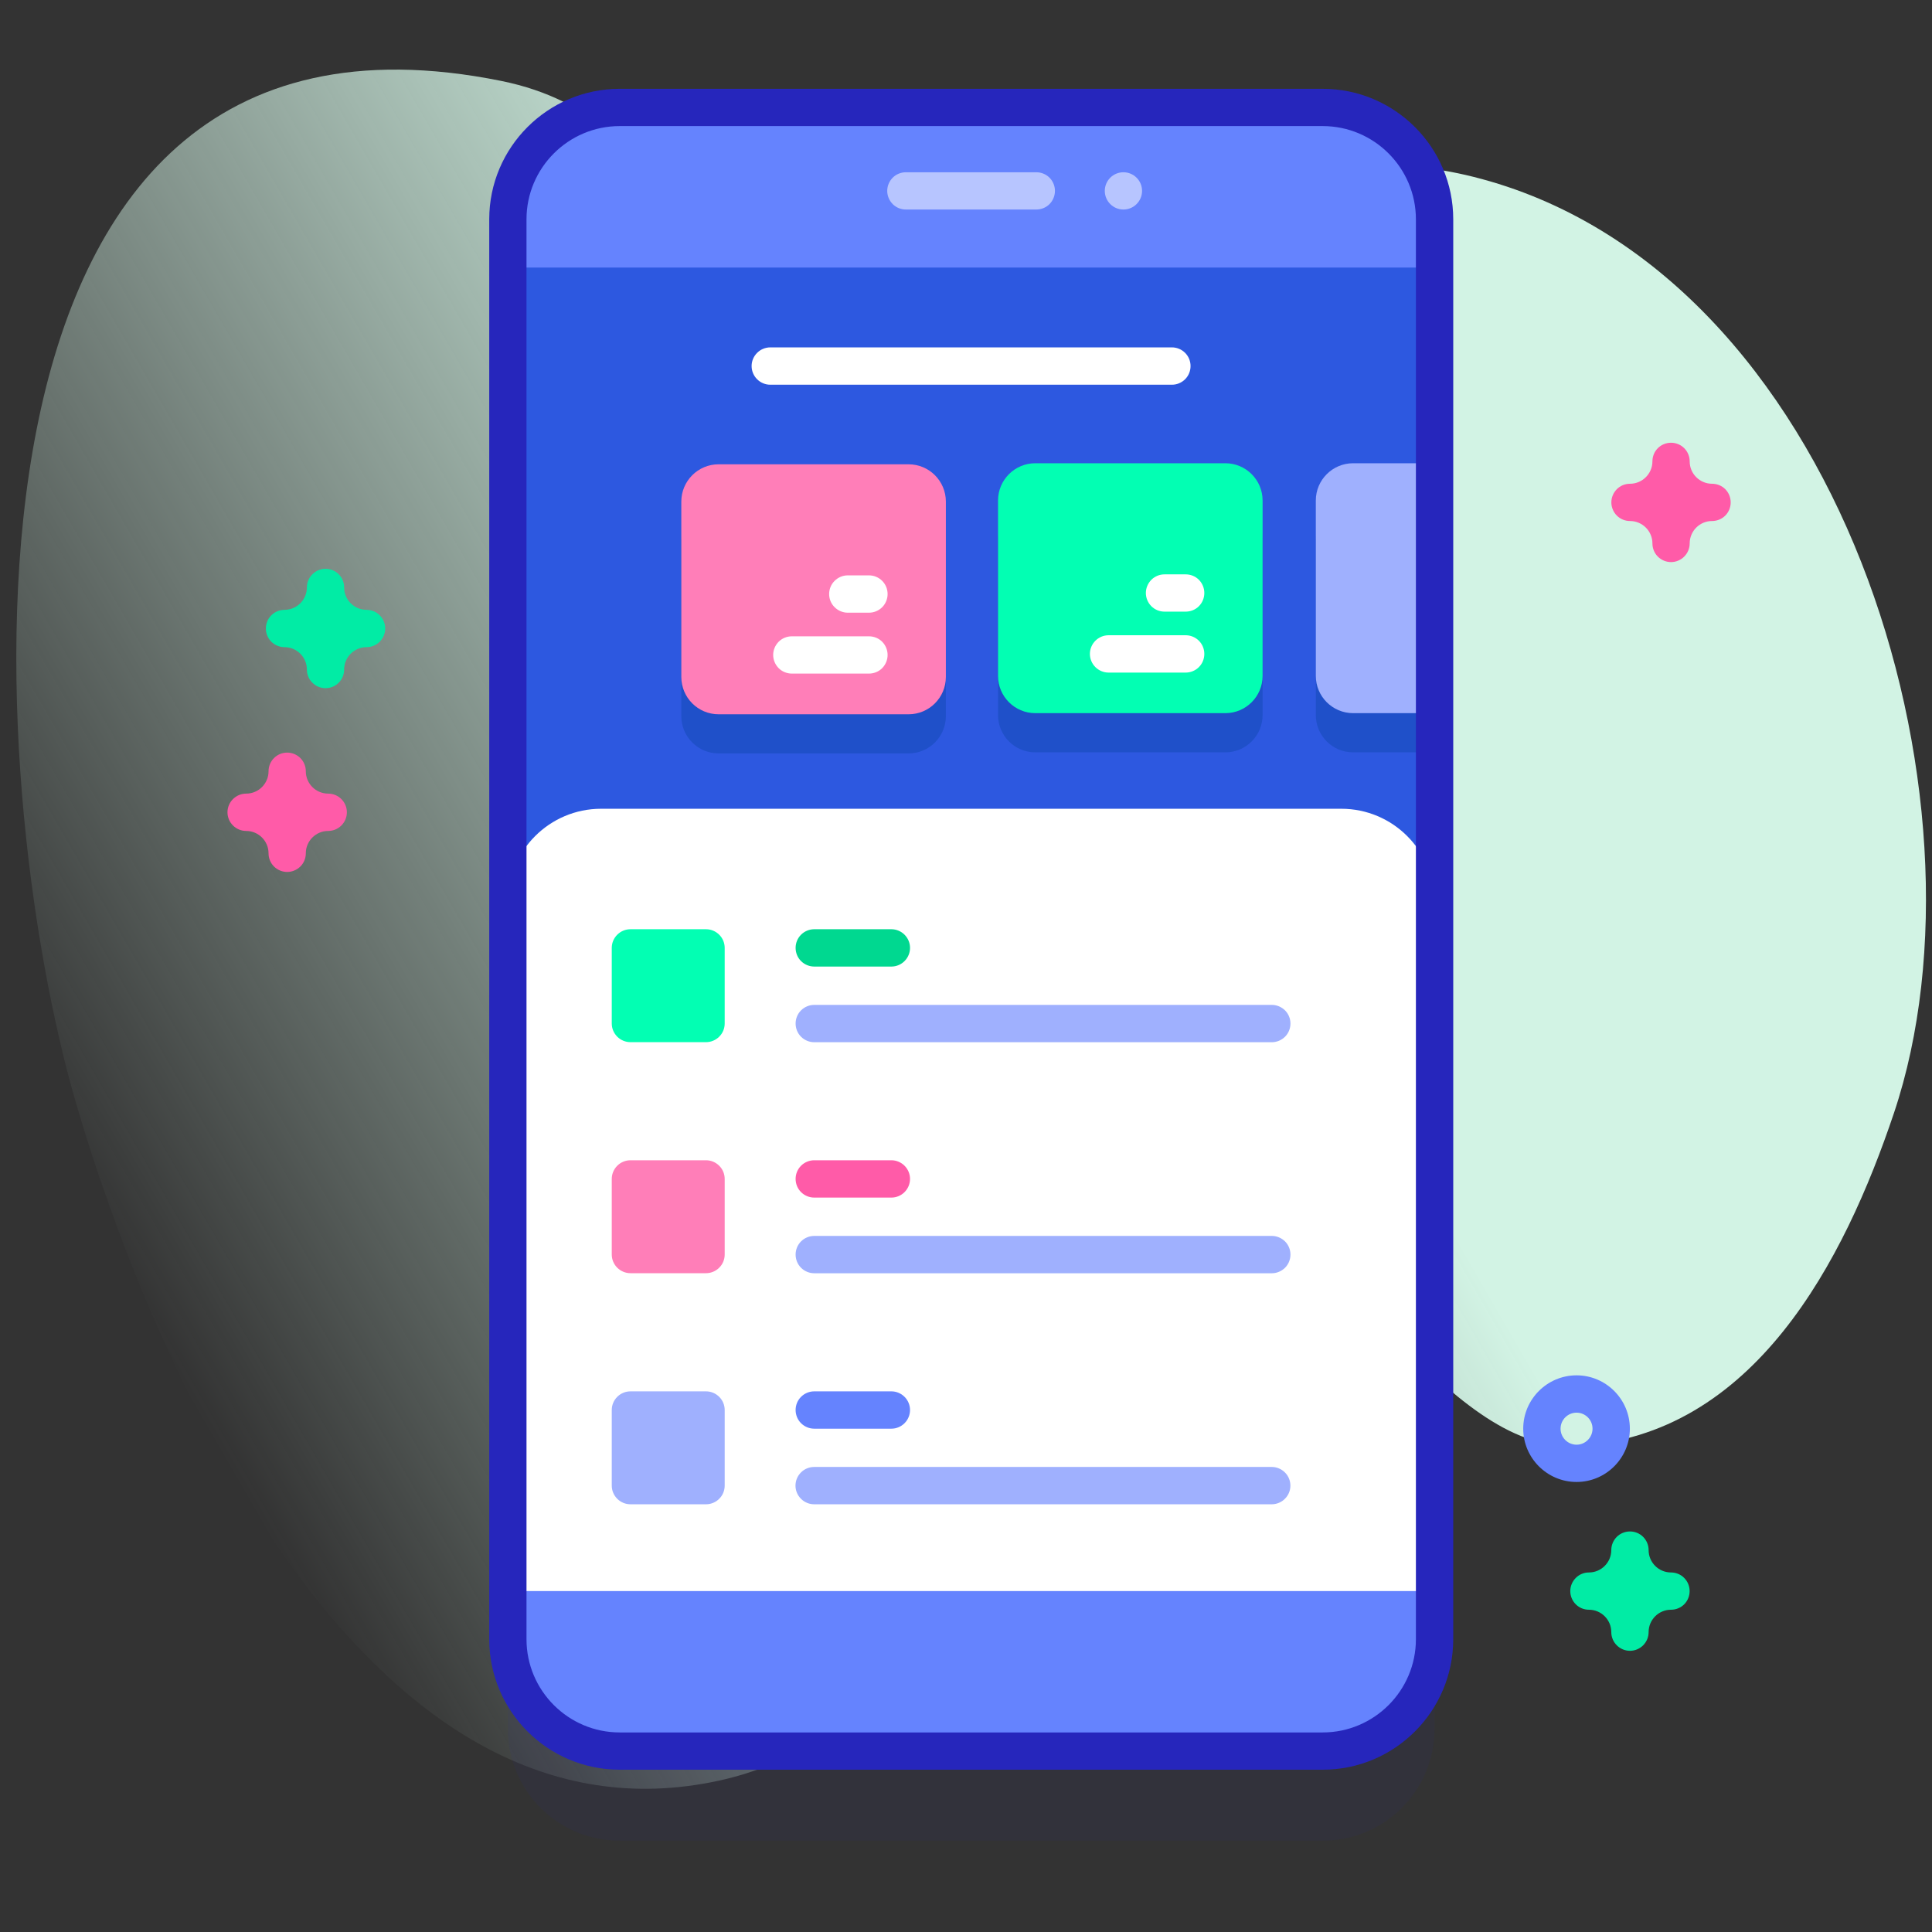
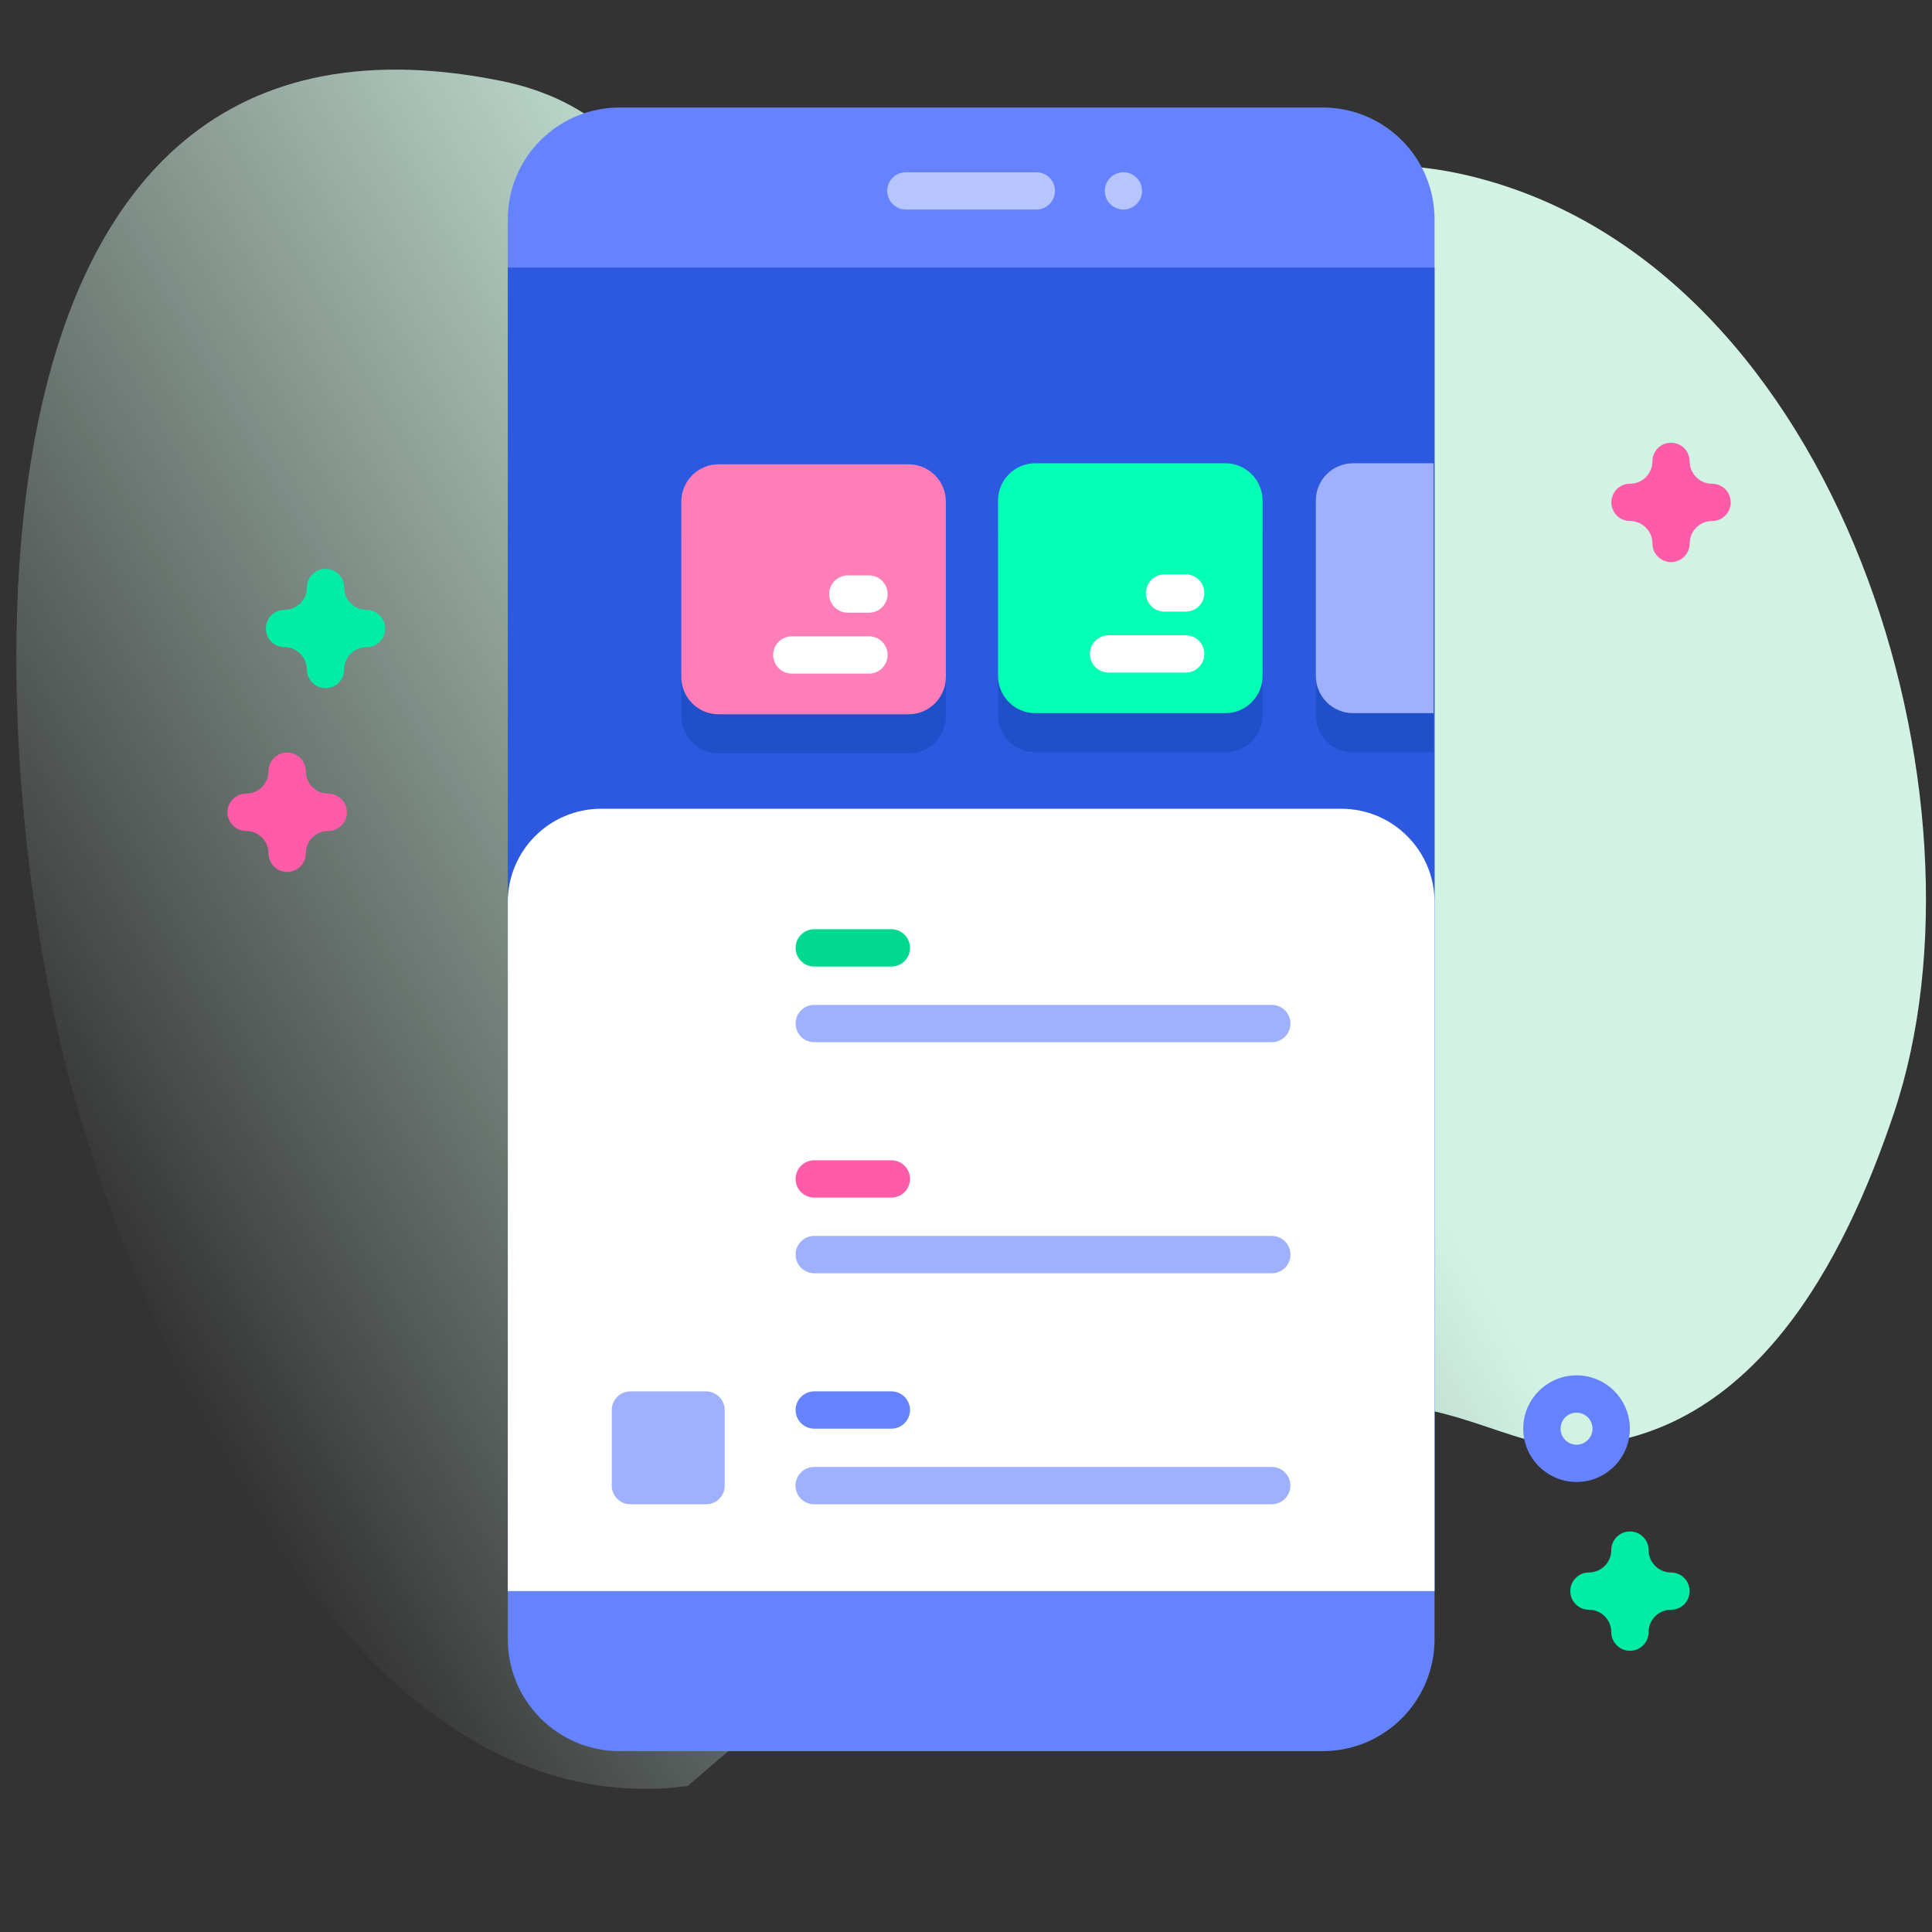
<svg xmlns="http://www.w3.org/2000/svg" width="31" height="31" viewBox="0 0 31 31" fill="none">
  <rect x="0" y="0" width="31" height="31" fill="#333333" stroke="none" />
  <g clip-path="url(#clip0_978_11940)">
-     <path d="M1.224 17.715C2.344 21.546 5.575 29.36 11.034 28.658C16.509 27.955 14.371 20.895 19.383 19.927C21.59 19.501 23.085 23.32 25.296 23.201C28.144 23.048 29.594 20.229 30.39 17.858C32.077 12.833 29.55 4.312 23.636 2.836C18.474 1.548 17.87 7.855 13.382 6.023C10.86 4.993 11.112 1.919 8.04 1.298C-1.254 -0.578 -0.268 12.618 1.224 17.715Z" fill="url(#paint0_linear_978_11940)" />
-     <path d="M21.223 29.535H9.944C8.952 29.535 8.148 28.731 8.148 27.739V4.957C8.148 3.965 8.952 3.161 9.944 3.161H21.223C22.215 3.161 23.018 3.965 23.018 4.957V27.739C23.018 28.731 22.215 29.535 21.223 29.535Z" fill="#2626BC" fill-opacity="0.063" />
+     <path d="M1.224 17.715C2.344 21.546 5.575 29.36 11.034 28.658C21.59 19.501 23.085 23.32 25.296 23.201C28.144 23.048 29.594 20.229 30.39 17.858C32.077 12.833 29.55 4.312 23.636 2.836C18.474 1.548 17.87 7.855 13.382 6.023C10.86 4.993 11.112 1.919 8.04 1.298C-1.254 -0.578 -0.268 12.618 1.224 17.715Z" fill="url(#paint0_linear_978_11940)" />
    <path d="M21.223 28.098H9.944C8.952 28.098 8.148 27.294 8.148 26.302V3.52C8.148 2.528 8.952 1.725 9.944 1.725H21.223C22.215 1.725 23.018 2.528 23.018 3.52V26.302C23.018 27.294 22.215 28.098 21.223 28.098Z" fill="#6583FE" />
    <path d="M8.148 4.293H23.018V25.53H8.148V4.293Z" fill="#2D58E0" />
    <path d="M14.579 12.089H11.53C11.2 12.089 10.932 11.821 10.932 11.49V8.677C10.932 8.346 11.2 8.078 11.53 8.078H14.579C14.909 8.078 15.177 8.346 15.177 8.677V11.49C15.177 11.821 14.909 12.089 14.579 12.089ZM19.661 12.072H16.612C16.282 12.072 16.014 11.804 16.014 11.473V8.66C16.014 8.329 16.282 8.062 16.612 8.062H19.661C19.992 8.062 20.259 8.329 20.259 8.66V11.473C20.259 11.804 19.992 12.072 19.661 12.072ZM23.001 8.062V12.072H21.711C21.381 12.072 21.113 11.804 21.113 11.473V8.66C21.113 8.33 21.381 8.062 21.711 8.062H23.001Z" fill="#1F50C9" />
-     <path d="M18.804 5.574H12.36C12.28 5.574 12.204 5.606 12.148 5.662C12.092 5.718 12.06 5.794 12.06 5.873C12.06 5.953 12.092 6.029 12.148 6.085C12.204 6.141 12.28 6.173 12.36 6.173H18.804C18.884 6.173 18.96 6.141 19.016 6.085C19.072 6.029 19.103 5.953 19.103 5.873C19.103 5.794 19.072 5.718 19.016 5.662C18.96 5.606 18.884 5.574 18.804 5.574Z" fill="white" />
    <path d="M14.579 11.461H11.53C11.2 11.461 10.932 11.193 10.932 10.862V8.049C10.932 7.718 11.2 7.45 11.53 7.45H14.579C14.909 7.45 15.177 7.718 15.177 8.049V10.862C15.177 11.193 14.909 11.461 14.579 11.461Z" fill="#FF7EB8" />
    <path d="M13.943 10.21H12.706C12.626 10.21 12.55 10.241 12.494 10.297C12.438 10.354 12.406 10.43 12.406 10.509C12.406 10.588 12.438 10.664 12.494 10.721C12.55 10.777 12.626 10.808 12.706 10.808H13.943C14.023 10.808 14.099 10.777 14.155 10.721C14.211 10.664 14.242 10.588 14.242 10.509C14.242 10.43 14.211 10.354 14.155 10.297C14.099 10.241 14.023 10.21 13.943 10.21ZM13.943 9.232H13.603C13.524 9.232 13.448 9.264 13.392 9.32C13.335 9.376 13.304 9.452 13.304 9.532C13.304 9.611 13.335 9.687 13.392 9.743C13.448 9.799 13.524 9.831 13.603 9.831H13.943C14.023 9.831 14.099 9.799 14.155 9.743C14.211 9.687 14.242 9.611 14.242 9.532C14.242 9.452 14.211 9.376 14.155 9.32C14.099 9.264 14.023 9.232 13.943 9.232Z" fill="white" />
    <path d="M19.661 11.443H16.612C16.282 11.443 16.014 11.175 16.014 10.845V8.031C16.014 7.701 16.282 7.433 16.612 7.433H19.661C19.991 7.433 20.259 7.701 20.259 8.031V10.845C20.259 11.175 19.991 11.443 19.661 11.443Z" fill="#02FFB3" />
    <path d="M19.025 10.193H17.788C17.708 10.193 17.632 10.225 17.576 10.281C17.52 10.337 17.488 10.413 17.488 10.492C17.488 10.572 17.52 10.648 17.576 10.704C17.632 10.76 17.708 10.792 17.788 10.792H19.025C19.105 10.792 19.181 10.76 19.237 10.704C19.293 10.648 19.324 10.572 19.324 10.492C19.324 10.413 19.293 10.337 19.237 10.281C19.181 10.225 19.105 10.193 19.025 10.193ZM19.025 9.216H18.685C18.606 9.216 18.53 9.247 18.474 9.303C18.418 9.36 18.386 9.436 18.386 9.515C18.386 9.594 18.418 9.671 18.474 9.727C18.53 9.783 18.606 9.814 18.685 9.814H19.025C19.105 9.814 19.181 9.783 19.237 9.727C19.293 9.671 19.324 9.594 19.324 9.515C19.324 9.436 19.293 9.36 19.237 9.303C19.181 9.247 19.105 9.216 19.025 9.216Z" fill="white" />
    <path d="M23.002 7.433V11.443H21.712C21.381 11.443 21.113 11.175 21.113 10.845V8.031C21.113 7.701 21.381 7.433 21.712 7.433H23.002Z" fill="#9FB0FE" />
    <path d="M8.148 25.53V14.474C8.148 13.648 8.818 12.977 9.645 12.977H21.522C22.348 12.977 23.018 13.648 23.018 14.474V25.53H8.148Z" fill="white" />
-     <path d="M21.223 28.396H9.944C8.789 28.396 7.85 27.457 7.85 26.302V3.519C7.85 2.364 8.789 1.425 9.944 1.425H21.223C22.378 1.425 23.318 2.364 23.318 3.519V26.302C23.318 27.457 22.378 28.396 21.223 28.396ZM9.944 2.023C9.119 2.023 8.448 2.694 8.448 3.519V26.302C8.448 27.127 9.119 27.798 9.944 27.798H21.223C22.048 27.798 22.719 27.127 22.719 26.302V3.519C22.719 2.694 22.048 2.023 21.223 2.023H9.944Z" fill="#2626BC" />
    <path d="M16.628 3.362H14.536C14.456 3.362 14.38 3.331 14.324 3.275C14.268 3.218 14.236 3.142 14.236 3.063C14.236 2.984 14.268 2.907 14.324 2.851C14.38 2.795 14.456 2.764 14.536 2.764H16.628C16.707 2.764 16.784 2.795 16.84 2.851C16.896 2.907 16.927 2.984 16.927 3.063C16.927 3.142 16.896 3.218 16.84 3.275C16.784 3.331 16.707 3.362 16.628 3.362Z" fill="#B7C5FF" />
    <path d="M18.026 3.362C18.191 3.362 18.325 3.228 18.325 3.063C18.325 2.898 18.191 2.764 18.026 2.764C17.861 2.764 17.727 2.898 17.727 3.063C17.727 3.228 17.861 3.362 18.026 3.362Z" fill="#B7C5FF" />
    <path d="M14.303 14.91H13.065C12.986 14.91 12.909 14.942 12.853 14.998C12.797 15.054 12.766 15.13 12.766 15.209C12.766 15.289 12.797 15.365 12.853 15.421C12.909 15.477 12.986 15.509 13.065 15.509H14.303C14.382 15.509 14.458 15.477 14.514 15.421C14.57 15.365 14.602 15.289 14.602 15.209C14.602 15.13 14.57 15.054 14.514 14.998C14.458 14.942 14.382 14.91 14.303 14.91Z" fill="#00D890" />
    <path d="M20.407 16.124H13.065C12.986 16.124 12.909 16.156 12.853 16.212C12.797 16.268 12.766 16.344 12.766 16.423C12.766 16.503 12.797 16.579 12.853 16.635C12.909 16.691 12.986 16.723 13.065 16.723H20.407C20.486 16.723 20.562 16.691 20.619 16.635C20.675 16.579 20.706 16.503 20.706 16.423C20.706 16.344 20.675 16.268 20.619 16.212C20.562 16.156 20.486 16.124 20.407 16.124Z" fill="#9FB0FE" />
-     <path d="M11.329 16.722H10.116C10.036 16.722 9.96 16.69 9.904 16.634C9.848 16.578 9.816 16.502 9.816 16.423V15.209C9.816 15.13 9.848 15.054 9.904 14.998C9.96 14.942 10.036 14.91 10.116 14.91H11.329C11.408 14.91 11.484 14.942 11.54 14.998C11.597 15.054 11.628 15.13 11.628 15.209V16.423C11.628 16.502 11.597 16.578 11.54 16.634C11.484 16.69 11.408 16.722 11.329 16.722Z" fill="#02FFB3" />
    <path d="M14.303 18.617H13.065C12.986 18.617 12.909 18.649 12.853 18.705C12.797 18.761 12.766 18.837 12.766 18.916C12.766 18.996 12.797 19.072 12.853 19.128C12.909 19.184 12.986 19.216 13.065 19.216H14.303C14.382 19.216 14.458 19.184 14.514 19.128C14.57 19.072 14.602 18.996 14.602 18.916C14.602 18.837 14.57 18.761 14.514 18.705C14.458 18.649 14.382 18.617 14.303 18.617Z" fill="#FF5BA8" />
    <path d="M20.407 19.831H13.065C12.986 19.831 12.909 19.863 12.853 19.919C12.797 19.975 12.766 20.051 12.766 20.13C12.766 20.21 12.797 20.286 12.853 20.342C12.909 20.398 12.986 20.43 13.065 20.43H20.407C20.486 20.43 20.562 20.398 20.619 20.342C20.675 20.286 20.706 20.21 20.706 20.13C20.706 20.051 20.675 19.975 20.619 19.919C20.562 19.863 20.486 19.831 20.407 19.831Z" fill="#9FB0FE" />
-     <path d="M11.329 20.429H10.116C10.036 20.429 9.96 20.397 9.904 20.341C9.848 20.285 9.816 20.209 9.816 20.13V18.916C9.816 18.837 9.848 18.761 9.904 18.705C9.96 18.649 10.036 18.617 10.116 18.617H11.329C11.408 18.617 11.484 18.649 11.54 18.705C11.597 18.761 11.628 18.837 11.628 18.916V20.13C11.628 20.209 11.597 20.285 11.54 20.341C11.484 20.397 11.408 20.429 11.329 20.429Z" fill="#FF7EB8" />
    <path d="M14.303 22.325H13.065C12.986 22.325 12.909 22.357 12.853 22.413C12.797 22.469 12.766 22.545 12.766 22.624C12.766 22.704 12.797 22.78 12.853 22.836C12.909 22.892 12.986 22.924 13.065 22.924H14.303C14.382 22.924 14.458 22.892 14.514 22.836C14.57 22.78 14.602 22.704 14.602 22.624C14.602 22.545 14.57 22.469 14.514 22.413C14.458 22.357 14.382 22.325 14.303 22.325Z" fill="#6583FE" />
    <path d="M20.406 23.538H13.064C12.984 23.538 12.908 23.57 12.852 23.626C12.796 23.682 12.764 23.758 12.764 23.838C12.764 23.917 12.796 23.993 12.852 24.049C12.908 24.105 12.984 24.137 13.064 24.137H20.406C20.485 24.137 20.561 24.105 20.617 24.049C20.674 23.993 20.705 23.917 20.705 23.838C20.705 23.758 20.674 23.682 20.617 23.626C20.561 23.57 20.485 23.538 20.406 23.538ZM11.329 24.137H10.116C10.036 24.137 9.96 24.105 9.904 24.049C9.848 23.993 9.816 23.917 9.816 23.838V22.624C9.816 22.545 9.848 22.469 9.904 22.413C9.96 22.357 10.036 22.325 10.116 22.325H11.329C11.408 22.325 11.484 22.357 11.54 22.413C11.597 22.469 11.628 22.545 11.628 22.624V23.838C11.628 23.917 11.597 23.993 11.54 24.049C11.484 24.105 11.408 24.137 11.329 24.137Z" fill="#9FB0FE" />
    <path d="M25.297 23.779C24.825 23.779 24.441 23.395 24.441 22.924C24.441 22.452 24.825 22.068 25.297 22.068C25.768 22.068 26.152 22.452 26.152 22.924C26.152 23.395 25.768 23.779 25.297 23.779ZM25.297 22.667C25.155 22.667 25.04 22.782 25.04 22.924C25.04 23.065 25.155 23.181 25.297 23.181C25.438 23.181 25.553 23.065 25.553 22.924C25.553 22.782 25.438 22.667 25.297 22.667Z" fill="#6583FE" />
    <path d="M5.223 11.042C5.144 11.042 5.068 11.011 5.012 10.954C4.955 10.898 4.924 10.822 4.924 10.743C4.924 10.545 4.763 10.384 4.565 10.384C4.486 10.384 4.409 10.352 4.353 10.296C4.297 10.24 4.266 10.164 4.266 10.085C4.266 10.005 4.297 9.929 4.353 9.873C4.409 9.817 4.486 9.785 4.565 9.785C4.763 9.785 4.924 9.624 4.924 9.426C4.924 9.347 4.955 9.271 5.012 9.215C5.068 9.158 5.144 9.127 5.223 9.127C5.303 9.127 5.379 9.158 5.435 9.215C5.491 9.271 5.522 9.347 5.522 9.426C5.522 9.624 5.683 9.785 5.881 9.785C5.961 9.785 6.037 9.817 6.093 9.873C6.149 9.929 6.181 10.005 6.181 10.085C6.181 10.164 6.149 10.24 6.093 10.296C6.037 10.352 5.961 10.384 5.881 10.384C5.683 10.384 5.522 10.545 5.522 10.743C5.522 10.822 5.491 10.898 5.435 10.954C5.379 11.011 5.303 11.042 5.223 11.042ZM26.154 26.488C26.074 26.488 25.998 26.456 25.942 26.4C25.886 26.344 25.854 26.268 25.854 26.188C25.854 25.99 25.693 25.829 25.495 25.829C25.416 25.829 25.34 25.798 25.284 25.742C25.228 25.686 25.196 25.609 25.196 25.53C25.196 25.451 25.228 25.375 25.284 25.319C25.34 25.262 25.416 25.231 25.495 25.231C25.693 25.231 25.854 25.07 25.854 24.872C25.854 24.792 25.886 24.716 25.942 24.66C25.998 24.604 26.074 24.573 26.154 24.573C26.233 24.573 26.309 24.604 26.365 24.66C26.421 24.716 26.453 24.792 26.453 24.872C26.453 25.07 26.614 25.231 26.812 25.231C26.891 25.231 26.968 25.262 27.024 25.319C27.08 25.375 27.111 25.451 27.111 25.53C27.111 25.609 27.08 25.686 27.024 25.742C26.968 25.798 26.891 25.829 26.812 25.829C26.614 25.829 26.453 25.99 26.453 26.188C26.453 26.268 26.421 26.344 26.365 26.4C26.309 26.456 26.233 26.488 26.154 26.488Z" fill="#01ECA5" />
    <path d="M26.813 9.019C26.733 9.019 26.657 8.987 26.601 8.931C26.545 8.875 26.514 8.799 26.514 8.719C26.514 8.521 26.352 8.36 26.154 8.36C26.075 8.36 25.999 8.329 25.943 8.273C25.887 8.217 25.855 8.14 25.855 8.061C25.855 7.982 25.887 7.906 25.943 7.849C25.999 7.793 26.075 7.762 26.154 7.762C26.352 7.762 26.514 7.601 26.514 7.403C26.514 7.323 26.545 7.247 26.601 7.191C26.657 7.135 26.733 7.104 26.813 7.104C26.892 7.104 26.968 7.135 27.024 7.191C27.08 7.247 27.112 7.323 27.112 7.403C27.112 7.601 27.273 7.762 27.471 7.762C27.55 7.762 27.627 7.793 27.683 7.849C27.739 7.906 27.77 7.982 27.77 8.061C27.77 8.14 27.739 8.217 27.683 8.273C27.627 8.329 27.55 8.36 27.471 8.36C27.273 8.36 27.112 8.521 27.112 8.719C27.112 8.799 27.08 8.875 27.024 8.931C26.968 8.987 26.892 9.019 26.813 9.019ZM4.608 13.991C4.529 13.991 4.452 13.959 4.396 13.903C4.34 13.847 4.309 13.771 4.309 13.692C4.309 13.494 4.148 13.333 3.95 13.333C3.87 13.333 3.794 13.301 3.738 13.245C3.682 13.189 3.65 13.113 3.65 13.033C3.65 12.954 3.682 12.878 3.738 12.822C3.794 12.766 3.87 12.734 3.95 12.734C4.148 12.734 4.309 12.573 4.309 12.375C4.309 12.296 4.34 12.22 4.396 12.164C4.452 12.107 4.529 12.076 4.608 12.076C4.687 12.076 4.763 12.107 4.82 12.164C4.876 12.22 4.907 12.296 4.907 12.375C4.907 12.573 5.068 12.734 5.266 12.734C5.346 12.734 5.422 12.766 5.478 12.822C5.534 12.878 5.566 12.954 5.566 13.033C5.566 13.113 5.534 13.189 5.478 13.245C5.422 13.301 5.346 13.333 5.266 13.333C5.068 13.333 4.907 13.494 4.907 13.692C4.907 13.771 4.876 13.847 4.82 13.903C4.763 13.959 4.687 13.991 4.608 13.991Z" fill="#FF5BA8" />
  </g>
  <defs>
    <linearGradient id="paint0_linear_978_11940" x1="1.687" y1="20.133" x2="27.763" y2="5.078" gradientUnits="userSpaceOnUse">
      <stop stop-color="#DCFDEE" stop-opacity="0" />
      <stop offset="0.629" stop-color="#D2F3E4" />
    </linearGradient>
    <clipPath id="clip0_978_11940">
      <rect width="30.642" height="30.642" fill="white" transform="translate(0.262 0.005)" />
    </clipPath>
  </defs>
</svg>